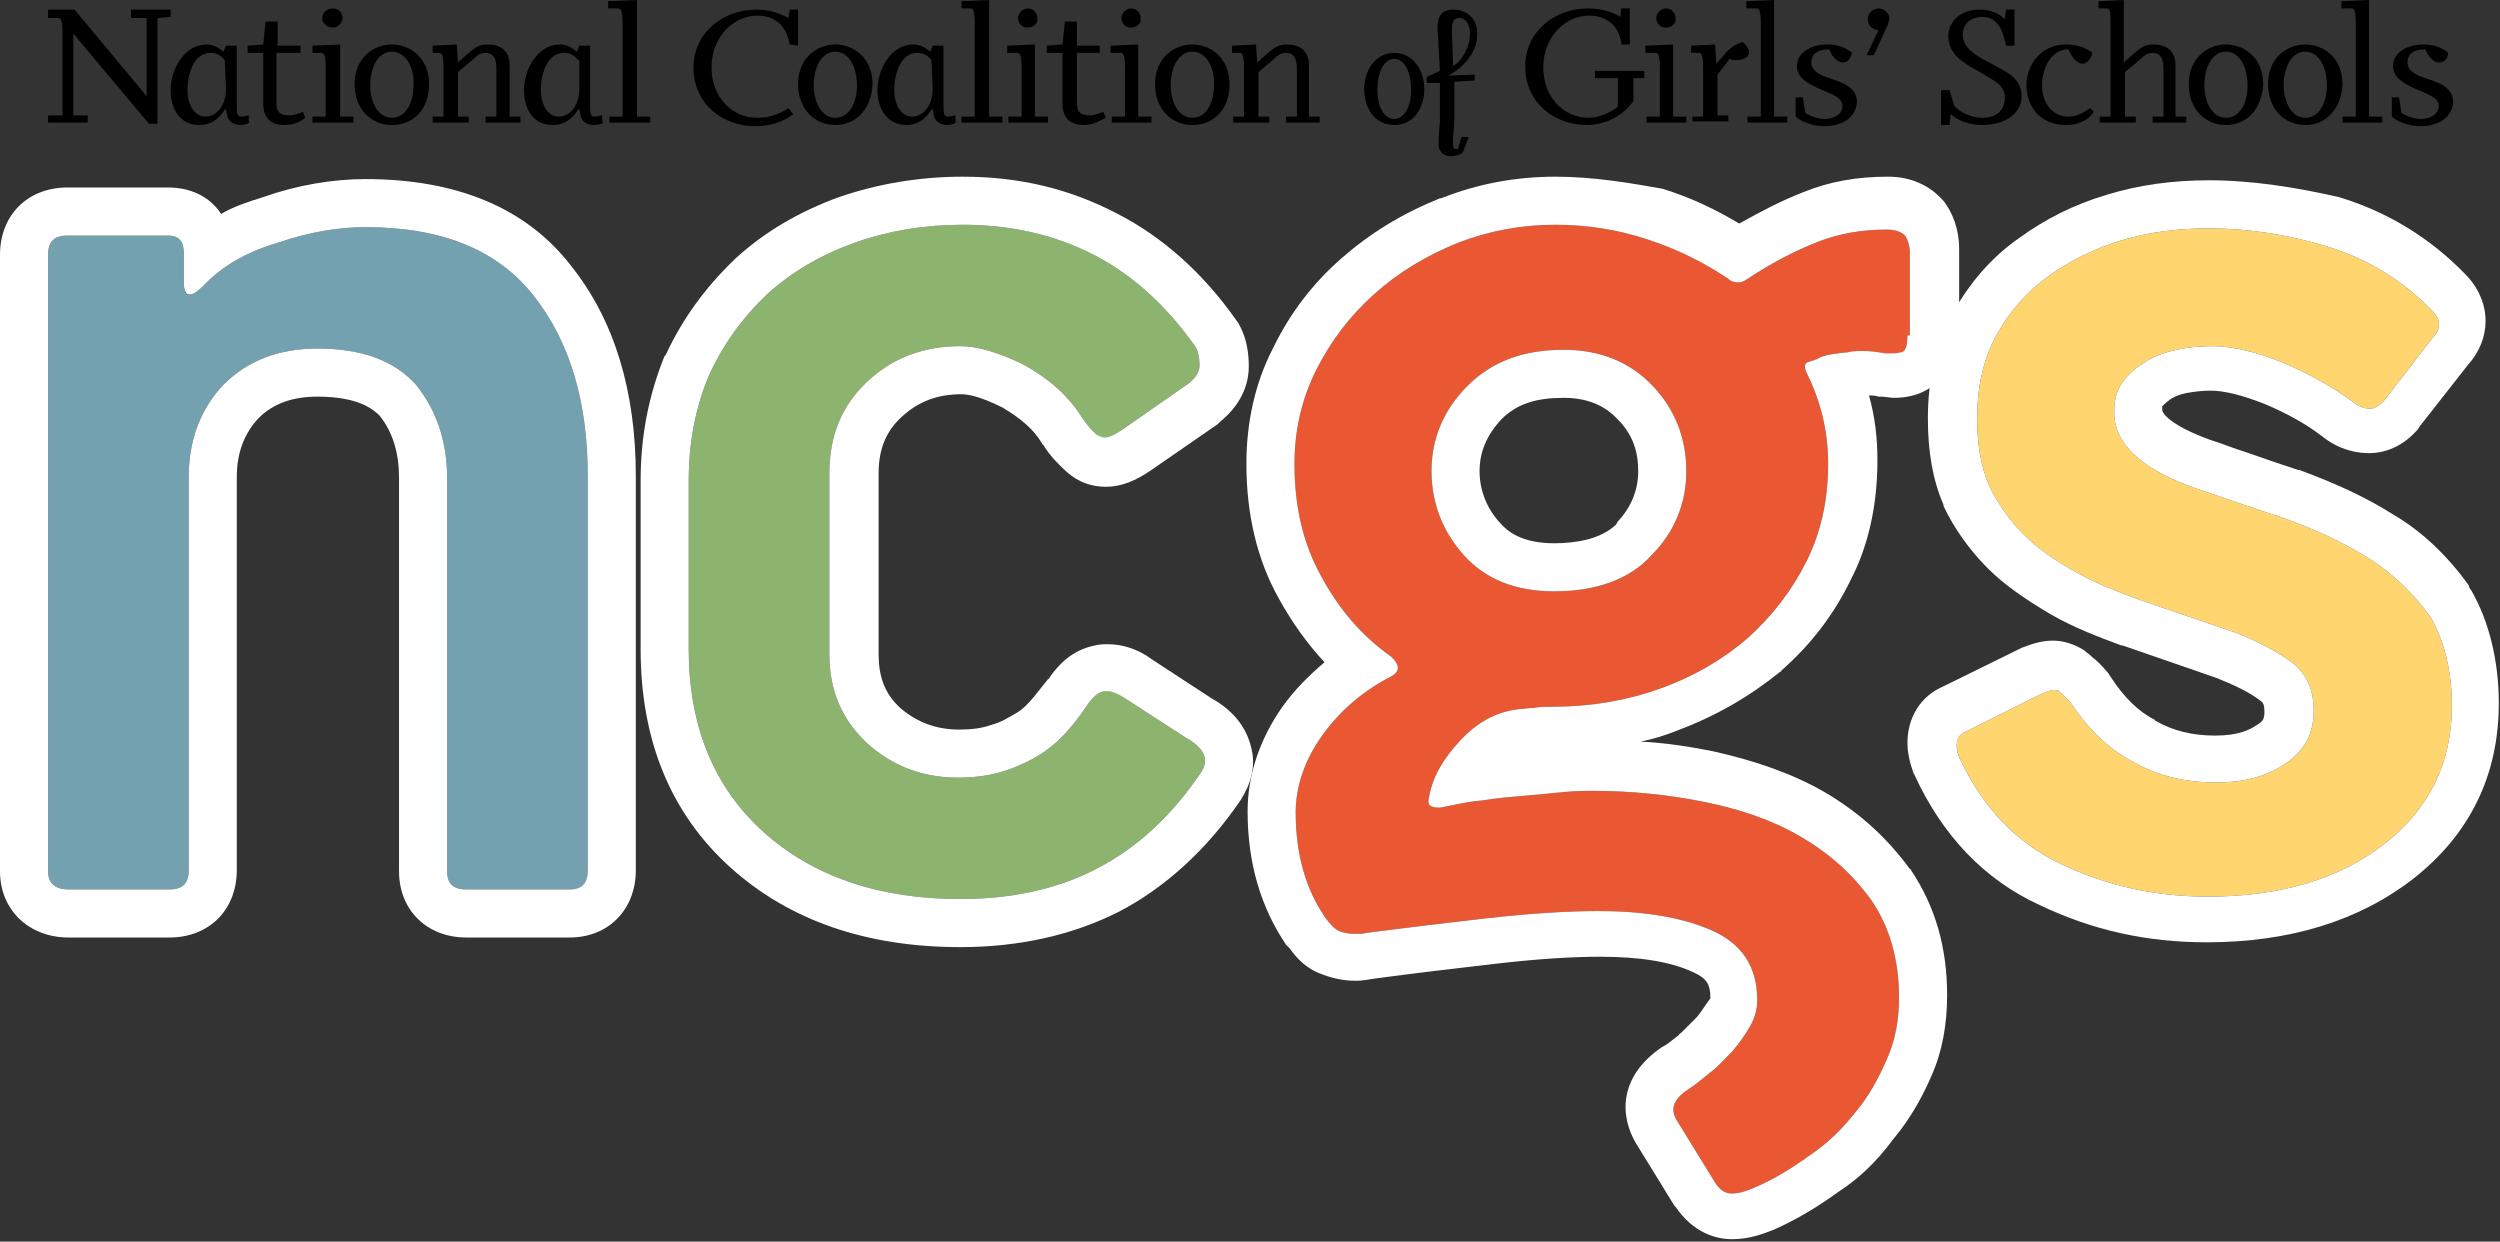
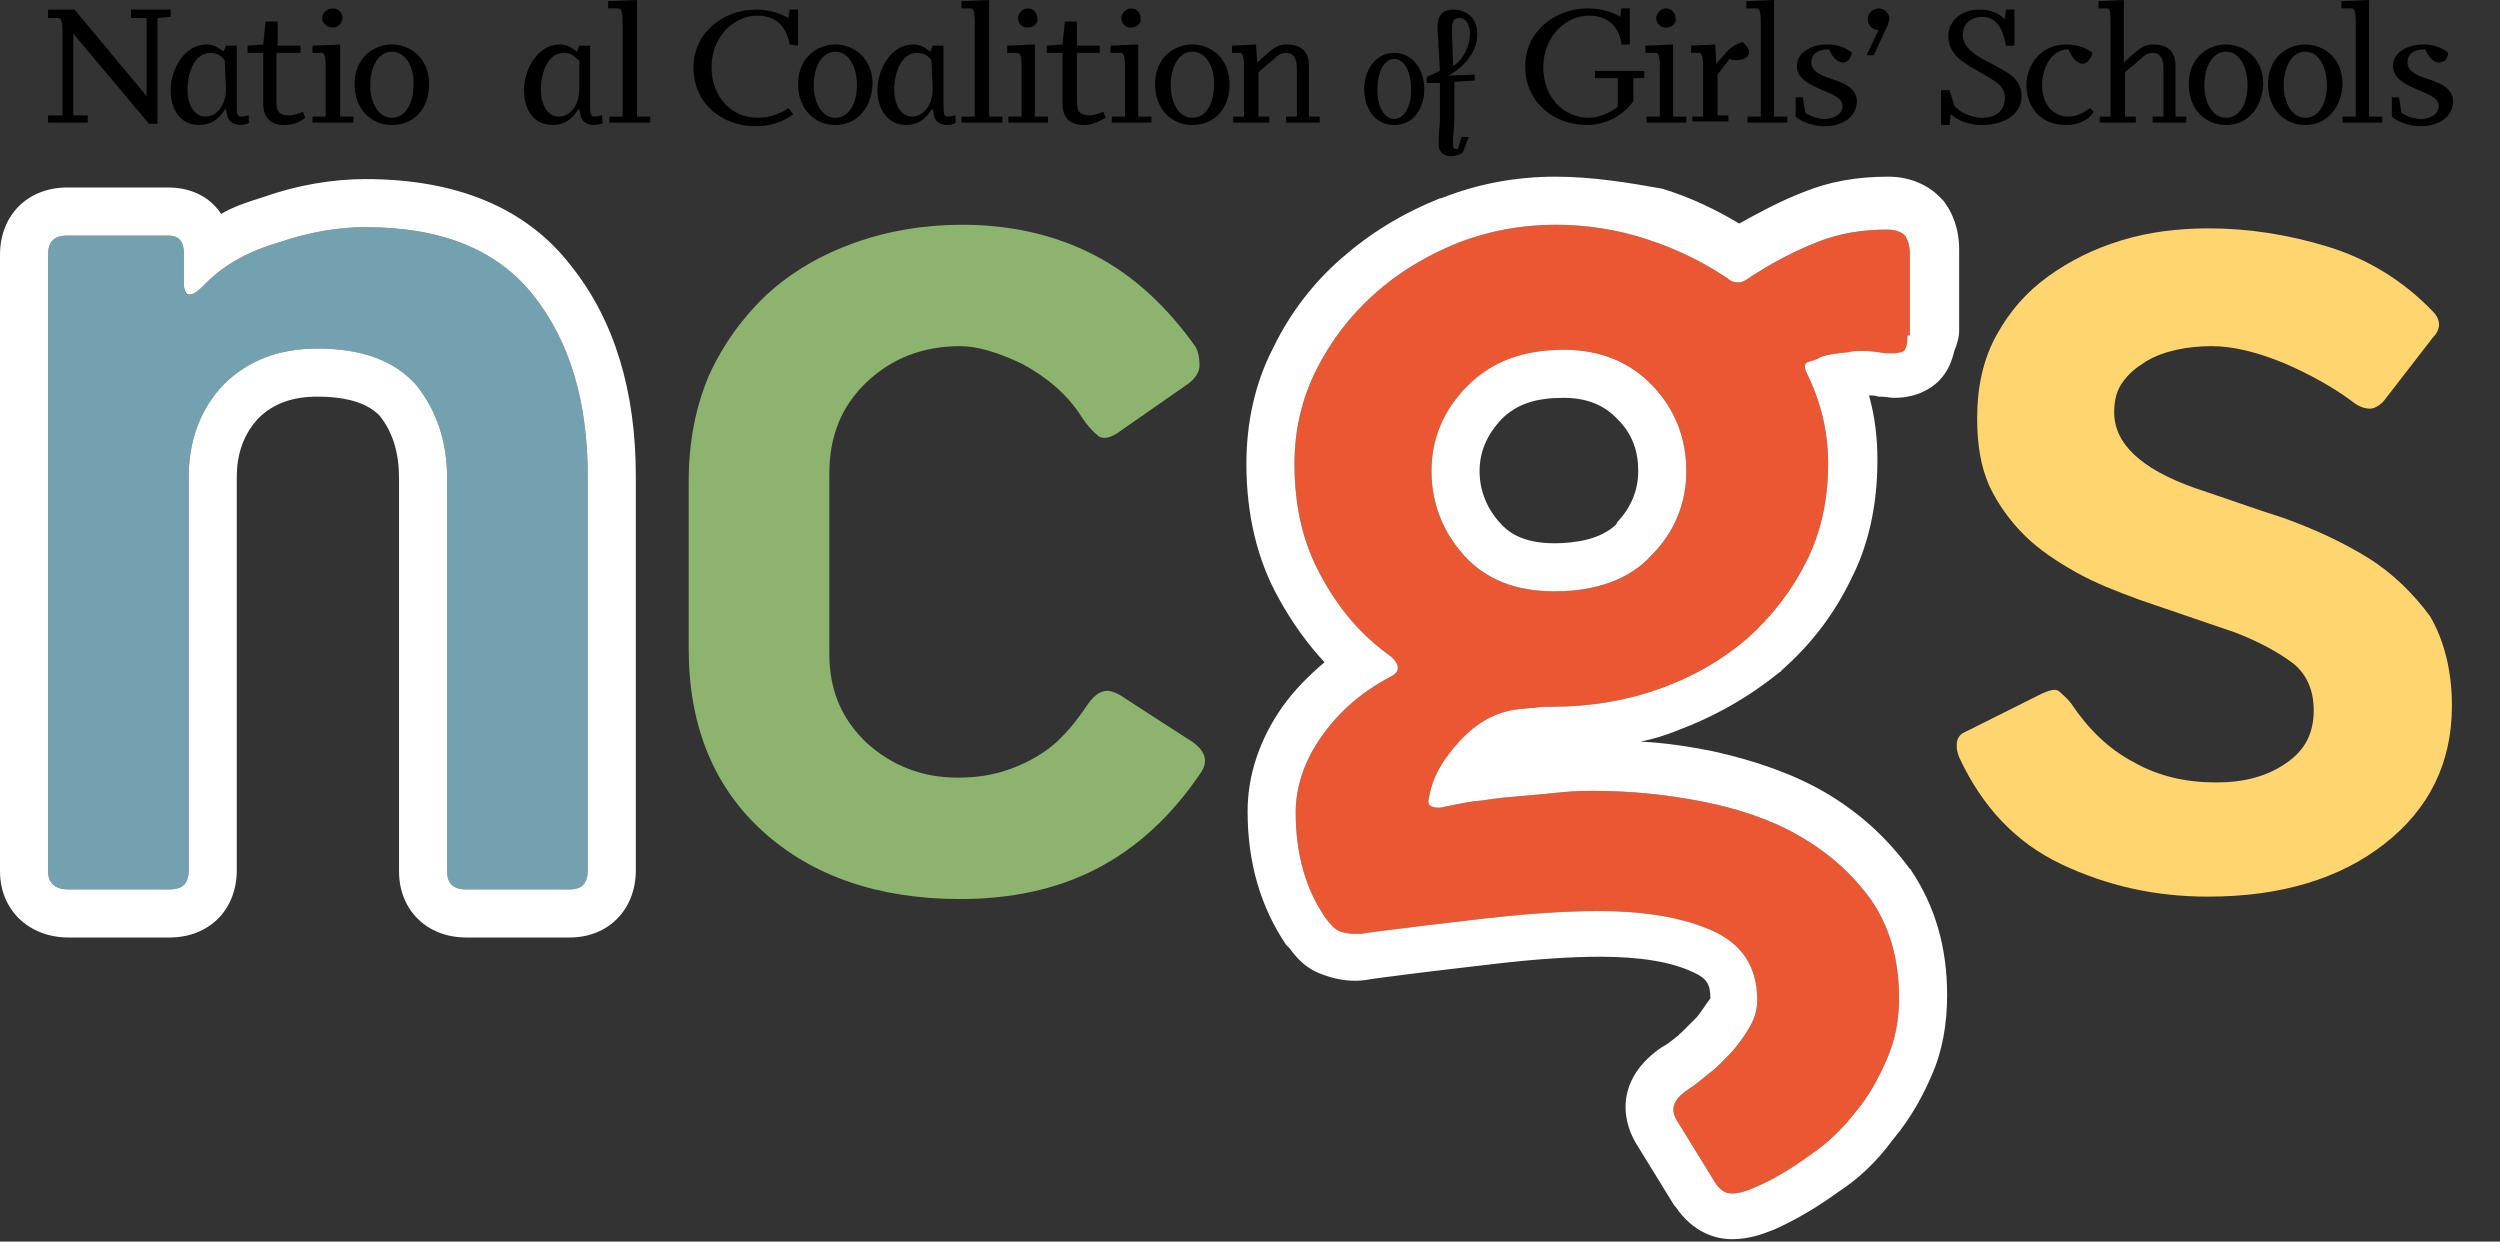
<svg xmlns="http://www.w3.org/2000/svg" version="1.1" id="Layer_1" x="0px" y="0px" viewBox="0 0 208 103.3" style="enable-background:new 0 0 208 103.3;" xml:space="preserve">
  <rect x="0" y="0" width="208" height="103.3" fill="#333333" stroke="none" />
  <style type="text/css">
	.st0{fill:#74A1B0;}
	.st1{fill:#FFFFFF;}
	.st2{fill:#8DB46E;}
	.st3{fill:#EA5733;}
	.st4{fill:#FFD56F;}
</style>
  <g>
    <g>
      <path class="st0" d="M47.4,74h-8.6c-1.1,0-1.6-0.5-1.6-1.5V39.8c0-3.1-0.9-5.7-2.6-7.8c-1.8-2-4.5-3-8.2-3c-3.2,0-5.8,1-7.8,3    c-1.9,2-2.9,4.6-2.9,7.7v32.7c0,1.1-0.5,1.6-1.6,1.6H5.7C4.6,74,4,73.5,4,72.5V21.2c0-1.1,0.5-1.6,1.6-1.6H14    c0.9,0,1.3,0.5,1.3,1.5v2.5c0,0.7,0.2,1,0.5,0.9c0.3,0,0.7-0.3,1.1-0.7c1.5-1.6,3.5-2.8,6.2-3.6c2.6-0.9,5.1-1.3,7.3-1.3    c6.4,0,11,1.9,14,5.7s4.5,8.8,4.5,15v32.8C48.9,73.5,48.4,74,47.4,74z" />
      <path class="st1" d="M30.4,18.9c6.4,0,11,1.9,14,5.7c3,3.8,4.5,8.8,4.5,15v32.8c0,1.1-0.5,1.6-1.5,1.6h-8.6    c-1.1,0-1.6-0.5-1.6-1.5V39.8c0-3.1-0.9-5.7-2.6-7.8c-1.8-2-4.5-3-8.2-3c-3.2,0-5.8,1-7.8,3c-1.9,2-2.9,4.6-2.9,7.7v32.7    c0,1.1-0.5,1.6-1.6,1.6H5.7C4.6,74,4,73.5,4,72.5V21.2c0-1.1,0.5-1.6,1.6-1.6H14c0.9,0,1.3,0.5,1.3,1.5v2.5c0,0.6,0.2,0.9,0.4,0.9    c0,0,0.1,0,0.1,0c0.3,0,0.7-0.3,1.1-0.7c1.5-1.6,3.5-2.8,6.2-3.6C25.7,19.3,28.2,18.9,30.4,18.9 M30.4,14.9    c-2.7,0-5.7,0.5-8.5,1.5c-1.3,0.4-2.5,0.8-3.5,1.4c-0.9-1.4-2.5-2.2-4.4-2.2H5.6c-3.3,0-5.6,2.3-5.6,5.6v51.3    C0,75.7,2.4,78,5.7,78h8.4c3.3,0,5.6-2.3,5.6-5.6V39.7c0-2,0.6-3.6,1.8-4.9c1.2-1.2,2.8-1.8,4.9-1.8c3.5,0,4.7,1.1,5.2,1.6    c1.1,1.4,1.6,3.1,1.6,5.2v32.7c0,3.2,2.3,5.5,5.6,5.5h8.6c3.2,0,5.5-2.3,5.5-5.6V39.6c0-7.1-1.8-13-5.4-17.5    C43.8,17.3,38,14.9,30.4,14.9L30.4,14.9z" />
    </g>
    <g>
      <path class="st2" d="M99.9,64.3c-2.5,3.7-5.4,6.3-8.7,8c-3.3,1.7-7.1,2.5-11.3,2.5c-6.8,0-12.3-1.9-16.4-5.6    c-4.1-3.7-6.2-8.8-6.2-15.2V40c0-3.3,0.6-6.2,1.7-8.8c1.2-2.6,2.8-4.8,4.8-6.7c2.1-1.9,4.5-3.3,7.3-4.3c2.8-1,5.8-1.5,9-1.5    c3.9,0,7.6,0.8,10.9,2.5s6.1,4.3,8.5,7.7c0.2,0.4,0.3,0.9,0.3,1.5s-0.4,1.1-0.9,1.5l-5.6,3.9c-0.9,0.7-1.6,0.8-2,0.4    c-0.5-0.4-0.9-0.9-1.3-1.5c-1.2-1.9-2.9-3.3-4.9-4.4c-2.1-1-3.8-1.5-5.2-1.5c-3.1,0-5.7,1-7.8,3c-2.1,2-3.1,4.5-3.1,7.6v15    c0,3,1,5.4,3.1,7.4c2.1,1.9,4.6,2.9,7.6,2.9c1.5,0,2.8-0.2,4-0.6s2.2-0.9,3.1-1.5s1.6-1.3,2.2-2s1.1-1.4,1.5-2    c0.5-0.7,0.9-1,1.4-1.1c0.4-0.1,1,0.1,1.7,0.6l5.1,3.3C100.3,62.3,100.6,63.3,99.9,64.3z" />
-       <path class="st1" d="M80.1,18.7c3.9,0,7.6,0.8,10.9,2.5s6.1,4.3,8.5,7.7c0.2,0.4,0.3,0.9,0.3,1.5c0,0.6-0.4,1.1-0.9,1.5l-5.6,3.9    c-0.6,0.4-1,0.6-1.4,0.6c-0.2,0-0.4-0.1-0.6-0.2c-0.5-0.4-0.9-0.9-1.3-1.5c-1.2-1.9-2.9-3.3-4.9-4.4c-2.1-1-3.8-1.5-5.2-1.5    c-3.1,0-5.7,1-7.8,3S69,36.3,69,39.4v15c0,3,1,5.4,3.1,7.4c2.1,1.9,4.6,2.9,7.6,2.9c1.5,0,2.8-0.2,4-0.6s2.2-0.9,3.1-1.5    c0.9-0.6,1.6-1.3,2.2-2c0.6-0.7,1.1-1.4,1.5-2c0.5-0.7,0.9-1,1.4-1.1c0.1,0,0.1,0,0.2,0c0.4,0,0.9,0.2,1.5,0.6l5.1,3.3    c1.6,0.9,1.9,1.9,1.2,2.9c-2.5,3.7-5.4,6.3-8.7,8c-3.3,1.7-7.1,2.5-11.3,2.5c-6.8,0-12.3-1.9-16.4-5.6c-4.1-3.7-6.2-8.8-6.2-15.2    V40c0-3.3,0.6-6.2,1.7-8.8c1.2-2.6,2.8-4.8,4.8-6.7c2.1-1.9,4.5-3.3,7.3-4.3C73.9,19.2,76.9,18.7,80.1,18.7 M80.1,14.7    c-3.6,0-7.1,0.6-10.3,1.7c-3.3,1.2-6.2,2.9-8.6,5.1c0,0,0,0-0.1,0.1c-2.4,2.3-4.3,4.9-5.7,7.9c0,0,0,0.1-0.1,0.1    c-1.3,3.2-2,6.6-2,10.4v14c0,7.6,2.5,13.7,7.5,18.2c4.9,4.4,11.3,6.6,19.1,6.6c4.9,0,9.3-1,13.1-2.9c3.9-2,7.4-5.2,10.2-9.3    c0.9-1.4,1.3-2.9,0.9-4.4c-0.4-1.7-1.5-3.1-3.3-4.1l-4.9-3.2c-1.2-0.9-2.5-1.3-3.7-1.3c-0.4,0-0.7,0-1.1,0.1    c-2,0.4-3.1,1.7-3.8,2.7c0,0,0,0.1-0.1,0.1C86.8,57,86.4,57.5,86,58c-0.5,0.6-0.9,1-1.4,1.3c-0.7,0.4-1.3,0.8-2.1,1    c-0.8,0.3-1.7,0.4-2.7,0.4c-1.9,0-3.5-0.6-4.9-1.8c-1.3-1.2-1.8-2.6-1.8-4.5v-15c0-2,0.6-3.5,1.9-4.7c1.4-1.3,3-1.9,5-1.9    c0.4,0,1.4,0.1,3.4,1.1c1.5,0.9,2.6,1.8,3.3,3c0,0,0,0.1,0.1,0.1c0.4,0.7,1.1,1.5,2,2.3c0.9,0.8,2,1.2,3.2,1.2    c1.3,0,2.5-0.5,3.8-1.4l5.5-3.8c0.1-0.1,0.1-0.1,0.2-0.2c2.1-1.7,2.4-3.6,2.4-4.6c0-1.2-0.2-2.3-0.7-3.3c-0.1-0.2-0.2-0.4-0.3-0.5    c-2.8-4-6.2-7-9.9-8.9C89,15.7,84.8,14.7,80.1,14.7L80.1,14.7z" />
    </g>
    <g>
      <path class="st3" d="M158.7,27.9c0,0.7-0.1,1.1-0.3,1.3c-0.2,0.2-0.7,0.3-1.5,0.2c-1.1-0.2-2.1-0.2-3.1-0.1s-1.8,0.2-2.3,0.4    c-0.3,0.2-0.7,0.3-1,0.4c-0.4,0.1-0.4,0.4-0.2,0.9c1.2,2.4,1.8,4.9,1.8,7.6c0,3-0.6,5.7-1.8,8.1c-1.2,2.4-2.8,4.5-4.9,6.4    c-2.1,1.8-4.5,3.2-7.3,4.2s-5.8,1.5-8.9,1.5c-0.6,0-1.1,0-1.6,0.1c-0.5,0-0.9,0.1-1.2,0.1c-1.9,0.2-3.5,1.1-4.9,2.6    s-2.3,3-2.6,4.7c-0.2,0.7,0.1,0.9,0.9,0.9c1.1-0.2,2.2-0.5,3.5-0.6c1.2-0.2,2.4-0.3,3.6-0.4s2.2-0.2,3.2-0.3    c1-0.1,1.8-0.1,2.5-0.1c3,0,6.1,0.3,9.1,0.9s5.7,1.5,8.1,2.9c2.4,1.4,4.3,3.1,5.9,5.3c1.5,2.2,2.3,4.9,2.3,8.1    c0,1.8-0.3,3.5-1,5.1s-1.5,3.1-2.6,4.4c-1.1,1.4-2.3,2.6-3.8,3.6c-1.5,1.1-3,2-4.6,2.7c-0.7,0.3-1.3,0.5-1.9,0.5    c-0.6,0-1-0.3-1.4-0.9l-3.2-5.2c-0.6-1-0.2-1.8,1-2.6c0.5-0.3,1.1-0.8,1.7-1.3c0.7-0.5,1.3-1.2,1.9-1.8c0.6-0.7,1.1-1.4,1.5-2.1    s0.6-1.4,0.6-2.2c0-2.8-1.3-4.7-3.8-5.8c-2.5-1.1-5.7-1.6-9.4-1.6c-2.6,0-5.7,0.2-9.3,0.6c-3.5,0.4-6.8,0.8-9.9,1.2    c-1.1,0.2-1.8,0.1-2.3-0.1s-0.8-0.6-1.2-1.1c-1.6-2.3-2.5-5.2-2.5-8.8c0-2.1,0.7-4.3,2.2-6.4c1.5-2.1,3.4-3.7,5.7-4.9    c0.8-0.4,0.8-1,0-1.7c-2.4-1.7-4.3-3.9-5.8-6.7c-1.5-2.7-2.2-5.8-2.2-9.3c0-2.8,0.6-5.4,1.8-7.8c1.2-2.4,2.8-4.5,4.8-6.3    s4.3-3.2,7-4.3c2.6-1,5.3-1.5,8.1-1.5c2.6,0,5.2,0.4,7.6,1.2c2.5,0.8,4.7,1.9,6.8,3.3c0.5,0.4,1,0.4,1.6,0    c2.1-1.4,4.1-2.4,5.9-3.1c1.8-0.7,3.7-1,5.7-1c0.7,0,1.2,0.2,1.5,0.5c0.2,0.3,0.4,0.8,0.4,1.5v6.8H158.7z M140.3,39.2    c0-2.7-0.9-5.1-2.8-7.1c-1.9-2-4.4-3-7.4-3c-3.4,0-6,1-8,3s-3,4.4-3,7.1c0,2.6,0.9,5,2.7,7c1.8,2,4.3,3,7.5,3c3.5,0,6.3-1,8.1-3    C139.3,44.3,140.3,41.9,140.3,39.2z" />
      <path class="st1" d="M129.4,18.7c2.6,0,5.2,0.4,7.6,1.2c2.5,0.8,4.7,1.9,6.8,3.3c0.2,0.2,0.5,0.3,0.8,0.3c0.3,0,0.5-0.1,0.8-0.3    c2.1-1.4,4.1-2.4,5.9-3.1c1.8-0.7,3.7-1,5.7-1c0.7,0,1.2,0.2,1.5,0.5c0.2,0.3,0.4,0.8,0.4,1.5v6.8h-0.2c0,0.7-0.1,1.1-0.3,1.3    c-0.1,0.1-0.5,0.2-0.9,0.2c-0.2,0-0.4,0-0.6,0c-0.6-0.1-1.3-0.2-1.9-0.2c-0.4,0-0.8,0-1.2,0.1c-1,0.1-1.8,0.2-2.3,0.4    c-0.3,0.2-0.7,0.3-1,0.4c-0.4,0.1-0.4,0.4-0.2,0.9c1.2,2.4,1.8,4.9,1.8,7.6c0,3-0.6,5.7-1.8,8.1c-1.2,2.4-2.8,4.5-4.9,6.4    c-2.1,1.8-4.5,3.2-7.3,4.2s-5.8,1.5-8.9,1.5c-0.6,0-1.1,0-1.6,0.1c-0.5,0-0.9,0.1-1.2,0.1c-1.9,0.2-3.5,1.1-4.9,2.6    c-1.4,1.5-2.3,3-2.6,4.7c-0.2,0.7,0.1,0.9,0.9,0.9c1.1-0.2,2.2-0.5,3.5-0.6c1.2-0.2,2.4-0.3,3.6-0.4c1.2-0.1,2.2-0.2,3.2-0.3    c1-0.1,1.8-0.1,2.5-0.1c3,0,6.1,0.3,9.1,0.9c3,0.6,5.7,1.5,8.1,2.9c2.4,1.4,4.3,3.1,5.9,5.3c1.5,2.2,2.3,4.9,2.3,8.1    c0,1.8-0.3,3.5-1,5.1c-0.7,1.6-1.5,3.1-2.6,4.4c-1.1,1.4-2.3,2.6-3.8,3.6c-1.5,1.1-3,2-4.6,2.7c-0.7,0.3-1.3,0.5-1.9,0.5    c-0.6,0-1-0.3-1.4-0.9l-3.2-5.2c-0.6-1-0.2-1.8,1-2.6c0.5-0.3,1.1-0.8,1.7-1.3c0.7-0.5,1.3-1.2,1.9-1.8c0.6-0.7,1.1-1.4,1.5-2.1    c0.4-0.7,0.6-1.4,0.6-2.2c0-2.8-1.3-4.7-3.8-5.8c-2.5-1.1-5.7-1.6-9.4-1.6c-2.6,0-5.7,0.2-9.3,0.6c-3.5,0.4-6.8,0.8-9.9,1.2    c-0.4,0.1-0.8,0.1-1.1,0.1c-0.5,0-0.9-0.1-1.2-0.2c-0.5-0.2-0.8-0.6-1.2-1.1c-1.6-2.3-2.5-5.2-2.5-8.8c0-2.1,0.7-4.3,2.2-6.4    c1.5-2.1,3.4-3.7,5.7-4.9c0.8-0.4,0.8-1,0-1.7c-2.4-1.7-4.3-3.9-5.8-6.7c-1.5-2.7-2.2-5.8-2.2-9.3c0-2.8,0.6-5.4,1.8-7.8    c1.2-2.4,2.8-4.5,4.8-6.3s4.3-3.2,7-4.3C123.9,19.2,126.6,18.7,129.4,18.7 M129.3,49.2c3.5,0,6.3-1,8.1-3c1.9-1.9,2.9-4.3,2.9-7    c0-2.7-0.9-5.1-2.8-7.1c-1.9-2-4.4-3-7.4-3c-3.4,0-6,1-8,3s-3,4.4-3,7.1c0,2.6,0.9,5,2.7,7C123.6,48.2,126.1,49.2,129.3,49.2     M129.4,14.7c-3.3,0-6.5,0.6-9.5,1.8c0,0,0,0-0.1,0c-3.2,1.3-5.8,2.9-8.2,5c-2.4,2.1-4.3,4.6-5.7,7.5c-1.5,2.9-2.2,6.2-2.2,9.6    c0,4.2,0.9,8,2.7,11.2c1.1,2,2.4,3.8,3.8,5.3c-1.3,1.1-2.5,2.3-3.5,3.7c-1.9,2.7-2.9,5.7-2.9,8.7c0,4.3,1.1,8,3.2,11.1    c0.1,0.1,0.1,0.1,0.2,0.2l0.1,0.1c0.5,0.7,1.3,1.7,2.8,2.2c0.8,0.3,1.7,0.5,2.7,0.5c0.5,0,1.1-0.1,1.7-0.2c3-0.4,6.3-0.8,9.8-1.2    c3.4-0.4,6.4-0.6,8.8-0.6c3.3,0,5.9,0.4,7.8,1.3c1.1,0.5,1.4,1,1.4,2.1c0,0.1,0,0.1-0.1,0.2c-0.3,0.4-0.6,0.9-1,1.4    c-0.1,0.1-0.3,0.3-0.4,0.4c-0.3,0.3-0.7,0.7-0.9,0.9c-0.1,0.1-0.2,0.1-0.2,0.2c-0.4,0.3-1,0.8-1.2,0.9c-0.1,0-0.1,0.1-0.2,0.1    c-3.7,2.5-3.5,5.8-2.2,8l3.2,5.2c0,0,0.1,0.1,0.1,0.1c1.5,2.2,3.4,2.7,4.7,2.7c1.4,0,2.5-0.4,3.5-0.8c1.8-0.8,3.5-1.8,5.3-3.1    c1.7-1.1,3.2-2.5,4.6-4.4c1.6-1.9,2.6-3.9,3.2-5.3c0.9-2,1.3-4.3,1.3-6.7c0-4-1-7.4-3-10.4c0,0,0-0.1-0.1-0.1    c-1.9-2.6-4.2-4.7-7.1-6.4c-2.6-1.5-5.7-2.6-9.3-3.4c-2-0.4-4-0.7-6-0.8c1-0.2,2-0.5,3-0.9c3.2-1.2,6-2.8,8.6-4.9    c0,0,0.1,0,0.1-0.1c2.5-2.2,4.4-4.7,5.8-7.6c1.5-2.9,2.2-6.3,2.2-9.9c0-1.9-0.2-3.6-0.7-5.4c0.3,0,0.5,0,0.8,0.1    c0.1,0,0.1,0,0.2,0c0.4,0,0.7,0.1,1.1,0.1c1.9,0,3.1-0.8,3.7-1.4c0.8-0.8,1.1-1.7,1.3-2.5c0.2-0.5,0.4-1.1,0.4-1.7v-6.8    c0-1.7-0.6-3-1.1-3.7c-0.1-0.2-0.3-0.4-0.5-0.6c-1.1-1.1-2.6-1.7-4.3-1.7c-2.6,0-4.9,0.4-7.1,1.3c-1.8,0.7-3.5,1.6-5.3,2.6    c-2-1.2-4.1-2.2-6.4-2.9C135.5,15.2,132.5,14.7,129.4,14.7L129.4,14.7z M129.3,45.2c-2.7,0-3.9-1-4.5-1.7    c-1.1-1.2-1.7-2.7-1.7-4.3c0-1.6,0.6-3,1.8-4.3c1.3-1.3,2.9-1.8,5.2-1.8c1.9,0,3.4,0.6,4.5,1.8c1.2,1.2,1.7,2.6,1.7,4.3    c0,1.6-0.6,3-1.7,4.2c0,0-0.1,0.1-0.1,0.2C133.2,44.9,131,45.2,129.3,45.2L129.3,45.2z" />
    </g>
    <g>
      <path class="st4" d="M204,58.7c0,4.8-1.9,8.6-5.6,11.5c-3.7,2.9-8.6,4.4-14.7,4.4c-4.4,0-8.4-0.9-12.2-2.7    c-3.8-1.8-6.6-4.8-8.5-8.9c-0.2-0.5-0.2-0.8-0.2-1c0-0.5,0.2-0.9,0.7-1.1l6.4-3.2c0.7-0.3,1.1-0.4,1.4-0.2c0.2,0.2,0.6,0.5,1,1    c1.4,2.1,3.1,3.8,5.2,4.9c2.1,1.2,4.4,1.7,6.9,1.7c2.3,0,4.2-0.5,5.8-1.6s2.3-2.5,2.3-4.4c0-1.7-0.6-3-1.7-3.9    c-1.2-0.9-2.8-1.8-4.9-2.6l-7.9-2.7c-1.9-0.7-3.7-1.4-5.3-2.3c-1.6-0.9-3.1-1.9-4.3-3.1c-1.2-1.2-2.2-2.6-2.9-4.1    c-0.7-1.6-1-3.4-1-5.6c0-2.6,0.5-4.9,1.6-6.9s2.5-3.6,4.3-4.9s3.8-2.3,6.1-3s4.7-1,7.3-1c3.2,0,6.5,0.5,9.8,1.5s6.3,2.8,8.8,5.4    c0.7,0.7,0.7,1.5,0,2.2l-4.1,5.3c-0.4,0.4-0.8,0.6-1.1,0.6c-0.5,0-1-0.2-1.5-0.6c-1.6-1.2-3.6-2.3-5.7-3.2c-2.2-0.9-4.2-1.4-6-1.4    c-1,0-2,0.1-2.9,0.3c-0.9,0.2-1.8,0.5-2.6,1s-1.4,1-1.9,1.7c-0.5,0.7-0.7,1.5-0.7,2.5c0,2.6,2.2,4.7,6.7,6.3    c2.4,0.8,4.9,1.7,7.4,2.5c2.5,0.9,4.9,2,7,3.3s3.8,3,5.2,4.9C203.3,53.2,204,55.7,204,58.7z" />
-       <path class="st1" d="M183.8,19c3.2,0,6.5,0.5,9.8,1.5c3.3,1,6.3,2.8,8.8,5.4c0.7,0.7,0.7,1.5,0,2.2l-4.1,5.3    c-0.4,0.4-0.8,0.6-1.1,0.6c-0.5,0-1-0.2-1.5-0.6c-1.6-1.2-3.6-2.3-5.7-3.2c-2.2-0.9-4.2-1.4-6-1.4c-1,0-2,0.1-2.9,0.3    c-0.9,0.2-1.8,0.5-2.6,1c-0.8,0.5-1.4,1-1.9,1.7s-0.7,1.5-0.7,2.5c0,2.6,2.2,4.7,6.7,6.3c2.4,0.8,4.9,1.7,7.4,2.5    c2.5,0.9,4.9,2,7,3.3c2.1,1.3,3.8,3,5.2,4.9c1.1,1.9,1.8,4.4,1.8,7.4c0,4.8-1.9,8.6-5.6,11.5c-3.7,2.9-8.6,4.4-14.7,4.4    c-4.4,0-8.4-0.9-12.2-2.7c-3.8-1.8-6.6-4.8-8.5-8.9c-0.2-0.5-0.2-0.8-0.2-1c0-0.5,0.2-0.9,0.7-1.1l6.4-3.2c0.5-0.2,0.8-0.3,1-0.3    c0.1,0,0.3,0,0.4,0.1c0.2,0.2,0.6,0.5,1,1c1.4,2.1,3.1,3.8,5.2,4.9c2.1,1.2,4.4,1.7,6.9,1.7c2.3,0,4.2-0.5,5.8-1.6    s2.3-2.5,2.3-4.4c0-1.7-0.6-3-1.7-3.9c-1.2-0.9-2.8-1.8-4.9-2.6l-7.9-2.7c-1.9-0.7-3.7-1.4-5.3-2.3c-1.6-0.9-3.1-1.9-4.3-3.1    s-2.2-2.6-2.9-4.1c-0.7-1.6-1-3.4-1-5.6c0-2.6,0.5-4.9,1.6-6.9s2.5-3.6,4.3-4.9c1.8-1.3,3.8-2.3,6.1-3    C178.8,19.3,181.2,19,183.8,19 M183.8,15c-3.1,0-5.9,0.4-8.5,1.2c-2.7,0.8-5.1,2-7.3,3.6c-2.3,1.6-4.1,3.7-5.5,6.2    c-1.4,2.5-2.1,5.5-2.1,8.8c0,2.8,0.4,5.1,1.3,7.2c0,0,0,0.1,0,0.1c0.9,1.9,2.2,3.7,3.7,5.2c1.3,1.3,3,2.5,5.2,3.8    c1.9,1.1,4,1.9,5.9,2.6c0,0,0.1,0,0.1,0l7.8,2.7c1.5,0.6,2.8,1.2,3.8,2c0.1,0.1,0.2,0.3,0.2,0.8c0,0.6-0.1,0.8-0.6,1.1    c-0.6,0.4-1.5,0.9-3.5,0.9c-1.9,0-3.5-0.4-4.9-1.2c0,0-0.1,0-0.1-0.1c-1.4-0.7-2.6-1.9-3.7-3.6c-0.1-0.1-0.1-0.2-0.2-0.3    c-0.5-0.6-1-1.1-1.3-1.3l-0.1-0.1c-0.2-0.2-0.4-0.3-0.6-0.5c-0.8-0.5-1.7-0.8-2.6-0.8c-1,0-1.8,0.3-2.6,0.6    c-0.1,0-0.1,0.1-0.2,0.1l-6.3,3.1c-1.9,0.8-3,2.6-3,4.7c0,0.6,0.1,1.4,0.5,2.5c0,0.1,0.1,0.1,0.1,0.2c2.3,5,5.8,8.7,10.4,10.8    c4.4,2.1,8.9,3.1,13.9,3.1c6.9,0,12.7-1.8,17.2-5.3c4.7-3.7,7.1-8.6,7.1-14.6c0-3.5-0.8-6.8-2.3-9.4c-0.1-0.1-0.2-0.3-0.2-0.4    c-1.8-2.5-3.9-4.5-6.3-5.9c-2.2-1.4-4.8-2.6-7.8-3.7c0,0-0.1,0-0.1,0c-1.5-0.5-3-1-4.4-1.5c-1-0.3-1.9-0.7-2.9-1    c-3.3-1.2-4-2.2-4-2.5c0-0.1,0-0.2,0-0.3c0.1-0.1,0.3-0.3,0.7-0.6c0.3-0.2,0.8-0.4,1.3-0.5c0.6-0.1,1.3-0.2,2-0.2    c1.2,0,2.7,0.4,4.5,1.1c1.9,0.8,3.5,1.7,4.8,2.7c1.5,1.2,3,1.4,3.9,1.4c1.4,0,2.8-0.6,3.9-1.8c0.1-0.1,0.2-0.2,0.3-0.4l4-5.1    c1-1.1,1.5-2.4,1.5-3.7c0-1.4-0.6-2.8-1.7-3.9c-2.9-3-6.5-5.2-10.5-6.4C191.1,15.6,187.4,15,183.8,15L183.8,15z" />
    </g>
    <g>
      <path d="M13.1,1.5v8.8h-0.7L6.1,2.8v6.8h1.2v0.6H4V9.6h1.2V2.7c0-1.2-0.2-1.2-0.4-1.2H4V0.8h2.2l6,7.2V1.5h-1.3V0.8h3.3v0.6    L13.1,1.5L13.1,1.5z" />
      <path d="M20,10.4c-0.4,0-1-0.2-1.1-0.8l-0.1-0.5h-0.1c-0.5,0.9-1.3,1.3-2.1,1.3c-1.7,0-2.4-1.4-2.4-2.9c0-1.7,1.1-3.8,3-3.8    c0.7,0,1.1,0.4,1.4,0.6l0.2-0.5h0.9v4.7c0,1,0,1.2,0.4,1.2c0.2,0,0.5-0.1,0.6-0.1v0.5C20.9,10.2,20.4,10.4,20,10.4z M18.7,5    c-0.4-0.5-0.8-0.6-1.2-0.6c-1.3,0-1.9,1.6-1.9,3.1c0,1.1,0.5,2.2,1.5,2.2c0.9,0,1.7-0.9,1.7-2.3L18.7,5L18.7,5z" />
      <path d="M23.7,10.4c-1.1,0-1.8-0.5-1.8-1.8V4.4h-1.3V3.8l1.3-0.1l0.2-1.9h1v2H25v0.6h-2v4.2c0,0.8,0.4,1,1.1,1    c0.3,0,0.9-0.2,1.1-0.3l0.2,0.5C24.9,10.2,24.3,10.4,23.7,10.4z" />
      <path d="M26,10.2V9.7h1.1V5.6c0-1.2-0.2-1.2-0.4-1.2H26V3.8l2.3-0.1v6h1.1v0.5H26z M27.7,2.3c-0.5,0-0.9-0.4-0.9-0.8    s0.4-0.8,0.9-0.8s0.8,0.4,0.8,0.8S28.1,2.3,27.7,2.3z" />
      <path d="M32.6,10.4c-1.8,0-3.1-1.4-3.1-3.4c0-2.2,1.6-3.3,3.1-3.3c1.5,0,3.1,1.1,3.1,3.3C35.7,9.1,34.4,10.4,32.6,10.4z M32.6,4.3    c-1.2,0-1.8,1.4-1.8,2.8c0,1.3,0.6,2.7,1.8,2.7c1.2,0,1.8-1.3,1.8-2.7C34.5,5.7,33.8,4.3,32.6,4.3z" />
-       <path d="M40.4,10.2V9.7h0.9v-4c0-0.9-0.3-1.3-0.9-1.3c-0.5,0-0.8,0.3-1.1,0.6l-1.2,1v3.7H39v0.5h-3V9.7h0.9V5.6    c0-1.2-0.2-1.2-0.4-1.2H36V3.8l2-0.1l0.1,1.5L39,4.4c0.6-0.5,0.9-0.7,1.6-0.7c1,0,1.8,0.5,1.8,1.7v4.3h0.9v0.5    C43.3,10.2,40.4,10.2,40.4,10.2z" />
      <path d="M49.4,10.4c-0.4,0-1-0.2-1.1-0.8l-0.1-0.5h-0.1c-0.5,0.9-1.3,1.3-2.1,1.3c-1.7,0-2.4-1.4-2.4-2.9c0-1.7,1.1-3.8,3-3.8    c0.7,0,1.1,0.4,1.4,0.6l0.2-0.5h0.9v4.7c0,1,0,1.2,0.4,1.2c0.2,0,0.5-0.1,0.6-0.1v0.5C50.4,10.2,49.9,10.4,49.4,10.4z M48.1,5    c-0.4-0.5-0.8-0.6-1.2-0.6C45.6,4.4,45,6,45,7.5c0,1.1,0.5,2.2,1.5,2.2c0.9,0,1.7-0.9,1.7-2.3V5H48.1z" />
      <path d="M50.7,10.2V9.7h1.1V1.9c0-1.2-0.2-1.2-0.4-1.2h-0.8V0.1L53,0v9.7h1.1v0.5H50.7z" />
      <path d="M65.7,3.7c-0.2-1.2-0.9-2.4-2.7-2.4c-1.9,0-3.8,1.7-3.8,4.3c0,2.5,1.7,4.2,3.8,4.2c0.8,0,1.7-0.2,2.6-0.8L66,9.5    c-0.9,0.7-2,1-3.2,1c-2.5,0-5.1-1.7-5.1-4.9c0-2.9,2.5-4.8,5.2-4.8c0.9,0,1.8,0.2,2.7,0.7l0.1-0.7h0.7v3L65.7,3.7L65.7,3.7z" />
      <path d="M69.5,10.4c-1.8,0-3.1-1.4-3.1-3.4c0-2.2,1.6-3.3,3.1-3.3s3.1,1.1,3.1,3.3C72.5,9.1,71.2,10.4,69.5,10.4z M69.5,4.3    c-1.2,0-1.8,1.4-1.8,2.8c0,1.3,0.6,2.7,1.8,2.7s1.8-1.3,1.8-2.7S70.7,4.3,69.5,4.3z" />
      <path d="M78.8,10.4c-0.4,0-1-0.2-1.1-0.8l-0.1-0.5h-0.1c-0.5,0.9-1.3,1.3-2.1,1.3C73.8,10.4,73,9,73,7.5c0-1.7,1.1-3.8,3-3.8    c0.7,0,1.1,0.4,1.4,0.6l0.2-0.5h0.9v4.7c0,1,0,1.2,0.4,1.2c0.2,0,0.5-0.1,0.6-0.1v0.5C79.7,10.2,79.2,10.4,78.8,10.4z M77.5,5    c-0.4-0.5-0.8-0.6-1.2-0.6c-1.3,0-1.9,1.6-1.9,3.1c0,1.1,0.5,2.2,1.5,2.2c0.9,0,1.7-0.9,1.7-2.3L77.5,5L77.5,5z" />
      <path d="M80,10.2V9.7h1.1V1.9c0-1.2-0.2-1.2-0.4-1.2H80V0.1L82.3,0v9.7h1.1v0.5H80z" />
      <path d="M83.9,10.2V9.7H85V5.6c0-1.2-0.2-1.2-0.4-1.2h-0.8V3.8l2.3-0.1v6h1.1v0.5H83.9z M85.5,2.3c-0.5,0-0.8-0.4-0.8-0.8    s0.4-0.8,0.8-0.8c0.5,0,0.8,0.4,0.8,0.8C86.4,1.9,86,2.3,85.5,2.3z" />
      <path d="M90.2,10.4c-1.1,0-1.8-0.5-1.8-1.8V4.4h-1.3V3.8l1.3-0.1l0.2-1.9h1v2h1.9v0.6h-1.9v4.2c0,0.8,0.4,1,1.1,1    c0.3,0,0.9-0.2,1.1-0.3L92,9.8C91.3,10.2,90.7,10.4,90.2,10.4z" />
      <path d="M92.5,10.2V9.7h1.1V5.6c0-1.2-0.2-1.2-0.4-1.2h-0.8V3.8l2.3-0.1v6h1.1v0.5H92.5z M94.1,2.3c-0.5,0-0.8-0.4-0.8-0.8    s0.4-0.8,0.8-0.8c0.5,0,0.8,0.4,0.8,0.8C95,1.9,94.6,2.3,94.1,2.3z" />
      <path d="M99.2,10.4c-1.8,0-3.1-1.4-3.1-3.4c0-2.2,1.6-3.3,3.1-3.3s3.1,1.1,3.1,3.3C102.3,9.1,101,10.4,99.2,10.4z M99.2,4.3    c-1.2,0-1.8,1.4-1.8,2.8c0,1.3,0.6,2.7,1.8,2.7c1.2,0,1.8-1.3,1.8-2.7C101.1,5.7,100.4,4.3,99.2,4.3z" />
      <path d="M107,10.2V9.7h0.9v-4c0-0.9-0.3-1.3-0.9-1.3c-0.5,0-0.8,0.3-1.1,0.6l-1.2,1v3.7h0.9v0.5h-3V9.7h0.9V5.6    c0-1.2-0.2-1.2-0.4-1.2h-0.6V3.8l2-0.1l0.1,1.5l0.9-0.8c0.6-0.5,0.9-0.7,1.6-0.7c1,0,1.8,0.5,1.8,1.7v4.3h0.9v0.5H107z" />
      <path d="M116,10.4c-1.7,0-2.5-1.5-2.5-3s0.9-3,2.5-3s2.5,1.5,2.5,3S117.7,10.4,116,10.4z M116,4.9c-0.7,0-1.4,0.8-1.4,2.6    c0,1.6,0.7,2.4,1.4,2.4c0.7,0,1.4-0.8,1.4-2.4C117.4,5.7,116.7,4.9,116,4.9z" />
      <path d="M120.5,6.3L120.5,6.3l2.2-0.1v0.5L121,6.8v3.4l-0.1,1.2V12c0,0.2,0,0.4,0.3,0.4c0.1,0,0.1,0,0.1,0l0.3-1h0.6l-0.5,1.3    c0,0-0.4,0.3-1,0.3c-0.7,0-1-0.5-1-0.9c0-0.3,0-0.5,0-0.8l0.1-1.2V6.9h-1.1V6.4l1.1-0.5l-0.2-3.6c0-1.2,0.6-1.5,1.3-1.5    c1.2,0,2,0.8,2,1.9C123,3.8,122.3,5.3,120.5,6.3z M121.4,1.5c-0.6,0-0.6,0.6-0.6,1.2l0.1,2.8c0.9-0.6,1.4-1.7,1.4-2.7    C122.3,2.1,122,1.5,121.4,1.5z" />
      <path d="M135.9,6.5v1.9c-0.9,1.3-2.4,2-3.9,2c-2.5,0-5.1-1.7-5.1-4.9c0-2.9,2.5-4.8,5.2-4.8c0.9,0,1.9,0.2,2.7,0.7l0.1-0.7h0.7v3    h-0.7c-0.1-1.2-0.9-2.4-2.7-2.4c-1.9,0-3.8,1.7-3.8,4.3c0,2.5,1.7,4.2,3.8,4.2c0.8,0,1.7-0.4,2.4-0.9V6.5h-1.9V5.9h4.1v0.6H135.9z    " />
      <path d="M137,10.2V9.7h1.1V5.6c0-1.2-0.2-1.2-0.4-1.2h-0.8V3.8l2.3-0.1v6h1.1v0.5H137z M138.6,2.3c-0.5,0-0.8-0.4-0.8-0.8    s0.4-0.8,0.8-0.8c0.5,0,0.8,0.4,0.8,0.8C139.5,1.9,139.1,2.3,138.6,2.3z" />
      <path d="M144.5,5c-0.2,0-0.4,0-0.6-0.1l-1,1.3v3.4h0.9v0.5h-3V9.7h0.9V5.6c0-1.2-0.2-1.2-0.4-1.2h-0.6V3.8l2-0.1l0.1,1.6l0.7-0.8    c0.4-0.5,1-0.9,1.5-1c0.3,0.3,0.5,0.5,0.5,0.8C145.6,4.8,144.9,5,144.5,5z" />
      <path d="M145.4,10.2V9.7h1.1V1.9c0-1.2-0.2-1.2-0.4-1.2h-0.8V0.1l2.3-0.1v9.7h1.1v0.5H145.4z" />
      <path d="M151.8,10.5c-1,0-2-0.4-2.4-0.8V8.1h0.6l0.2,1.3c0,0,0.8,0.5,1.6,0.5s1.5-0.4,1.5-1.1c0-0.7-1-1-1.9-1.4s-1.9-0.9-1.9-1.9    c0-1.2,1.3-1.8,2.5-1.8c0.8,0,1.5,0.2,2.1,0.7c-0.2,0.6-0.4,0.8-0.8,0.8c-0.5,0-1-0.7-1.1-1.1c-1.1,0-1.5,0.5-1.5,1.1    c0,0.5,0.4,0.9,1.2,1.2c1.1,0.4,2.6,0.7,2.6,2.1C154.4,9.9,153.1,10.5,151.8,10.5z" />
      <path d="M157,2.2l-1.1,2.4h-0.6l1-2.1c-0.5,0-0.9-0.4-0.9-0.9s0.4-0.9,0.9-0.9s0.9,0.4,0.9,0.9C157.1,1.8,157.1,2.1,157,2.2z" />
      <path d="M164.9,10.4c-1,0-1.9-0.3-2.6-0.9l-0.1,0.9h-0.7V7.5h0.7l0.4,1.3c0.5,0.6,1.5,1,2.3,1c1.1,0,1.9-0.5,1.9-1.7    c0-1-0.9-1.4-1.9-2c-1.2-0.7-2.8-1.4-2.8-3.1c0-1.1,0.9-2.2,2.6-2.2c0.9,0,1.6,0.3,2.1,0.8l0.1-0.8h0.7v3h-0.7    c-0.2-0.9-0.5-2.4-2-2.4c-0.8,0-1.6,0.5-1.6,1.5c0,1.2,1.4,1.9,2.4,2.4c1.2,0.7,2.5,1.1,2.5,2.8C168.1,9.7,166.5,10.4,164.9,10.4z    " />
      <path d="M171.9,10.4c-2.3,0-3.3-1.7-3.3-3.3c0-1.7,1.2-3.4,3.3-3.4c0.9,0,1.7,0.3,2.2,0.7c-0.2,0.6-0.5,0.9-0.8,0.9    c-0.6,0-1-0.7-1.2-1.2c-1.4,0-2.2,1.5-2.2,3c0,1.3,0.7,2.6,2.2,2.6c0.7,0,1.2-0.3,1.8-0.7l0.3,0.3C173.8,10,172.9,10.4,171.9,10.4    z" />
      <path d="M179.1,10.2V9.7h0.9v-4c0-0.9-0.3-1.3-0.9-1.3c-0.5,0-0.8,0.3-1.1,0.6l-1.2,1v3.7h0.9v0.5h-3V9.7h0.9V1.9    c0-1.2-0.1-1.2-0.4-1.2h-0.6V0.1l2.1-0.1v5.2l0.9-0.8c0.6-0.5,0.9-0.7,1.6-0.7c1,0,1.8,0.5,1.8,1.7v4.3h0.9v0.5H179.1z" />
      <path d="M185.2,10.4c-1.8,0-3.1-1.4-3.1-3.4c0-2.2,1.6-3.3,3.1-3.3s3.1,1.1,3.1,3.3C188.2,9.1,186.9,10.4,185.2,10.4z M185.2,4.3    c-1.2,0-1.8,1.4-1.8,2.8c0,1.3,0.6,2.7,1.8,2.7s1.8-1.3,1.8-2.7S186.4,4.3,185.2,4.3z" />
      <path d="M191.8,10.4c-1.8,0-3.1-1.4-3.1-3.4c0-2.2,1.6-3.3,3.1-3.3s3.1,1.1,3.1,3.3C194.8,9.1,193.5,10.4,191.8,10.4z M191.8,4.3    c-1.2,0-1.8,1.4-1.8,2.8c0,1.3,0.6,2.7,1.8,2.7s1.8-1.3,1.8-2.7S193,4.3,191.8,4.3z" />
      <path d="M194.9,10.2V9.7h1.1V1.9c0-1.2-0.2-1.2-0.4-1.2h-0.8V0.1l2.3-0.1v9.7h1.1v0.5H194.9z" />
      <path d="M201.4,10.5c-1,0-2-0.4-2.4-0.8V8.1h0.6l0.2,1.3c0,0,0.8,0.5,1.6,0.5s1.5-0.4,1.5-1.1c0-0.7-1-1-1.9-1.4s-1.9-0.9-1.9-1.9    c0-1.2,1.3-1.8,2.5-1.8c0.8,0,1.5,0.2,2.1,0.7c-0.1,0.6-0.4,0.8-0.8,0.8c-0.5,0-1-0.7-1.1-1.1c-1.1,0-1.5,0.5-1.5,1.1    c0,0.5,0.4,0.9,1.2,1.2c1.1,0.4,2.6,0.7,2.6,2.1C204,9.9,202.7,10.5,201.4,10.5z" />
    </g>
  </g>
</svg>